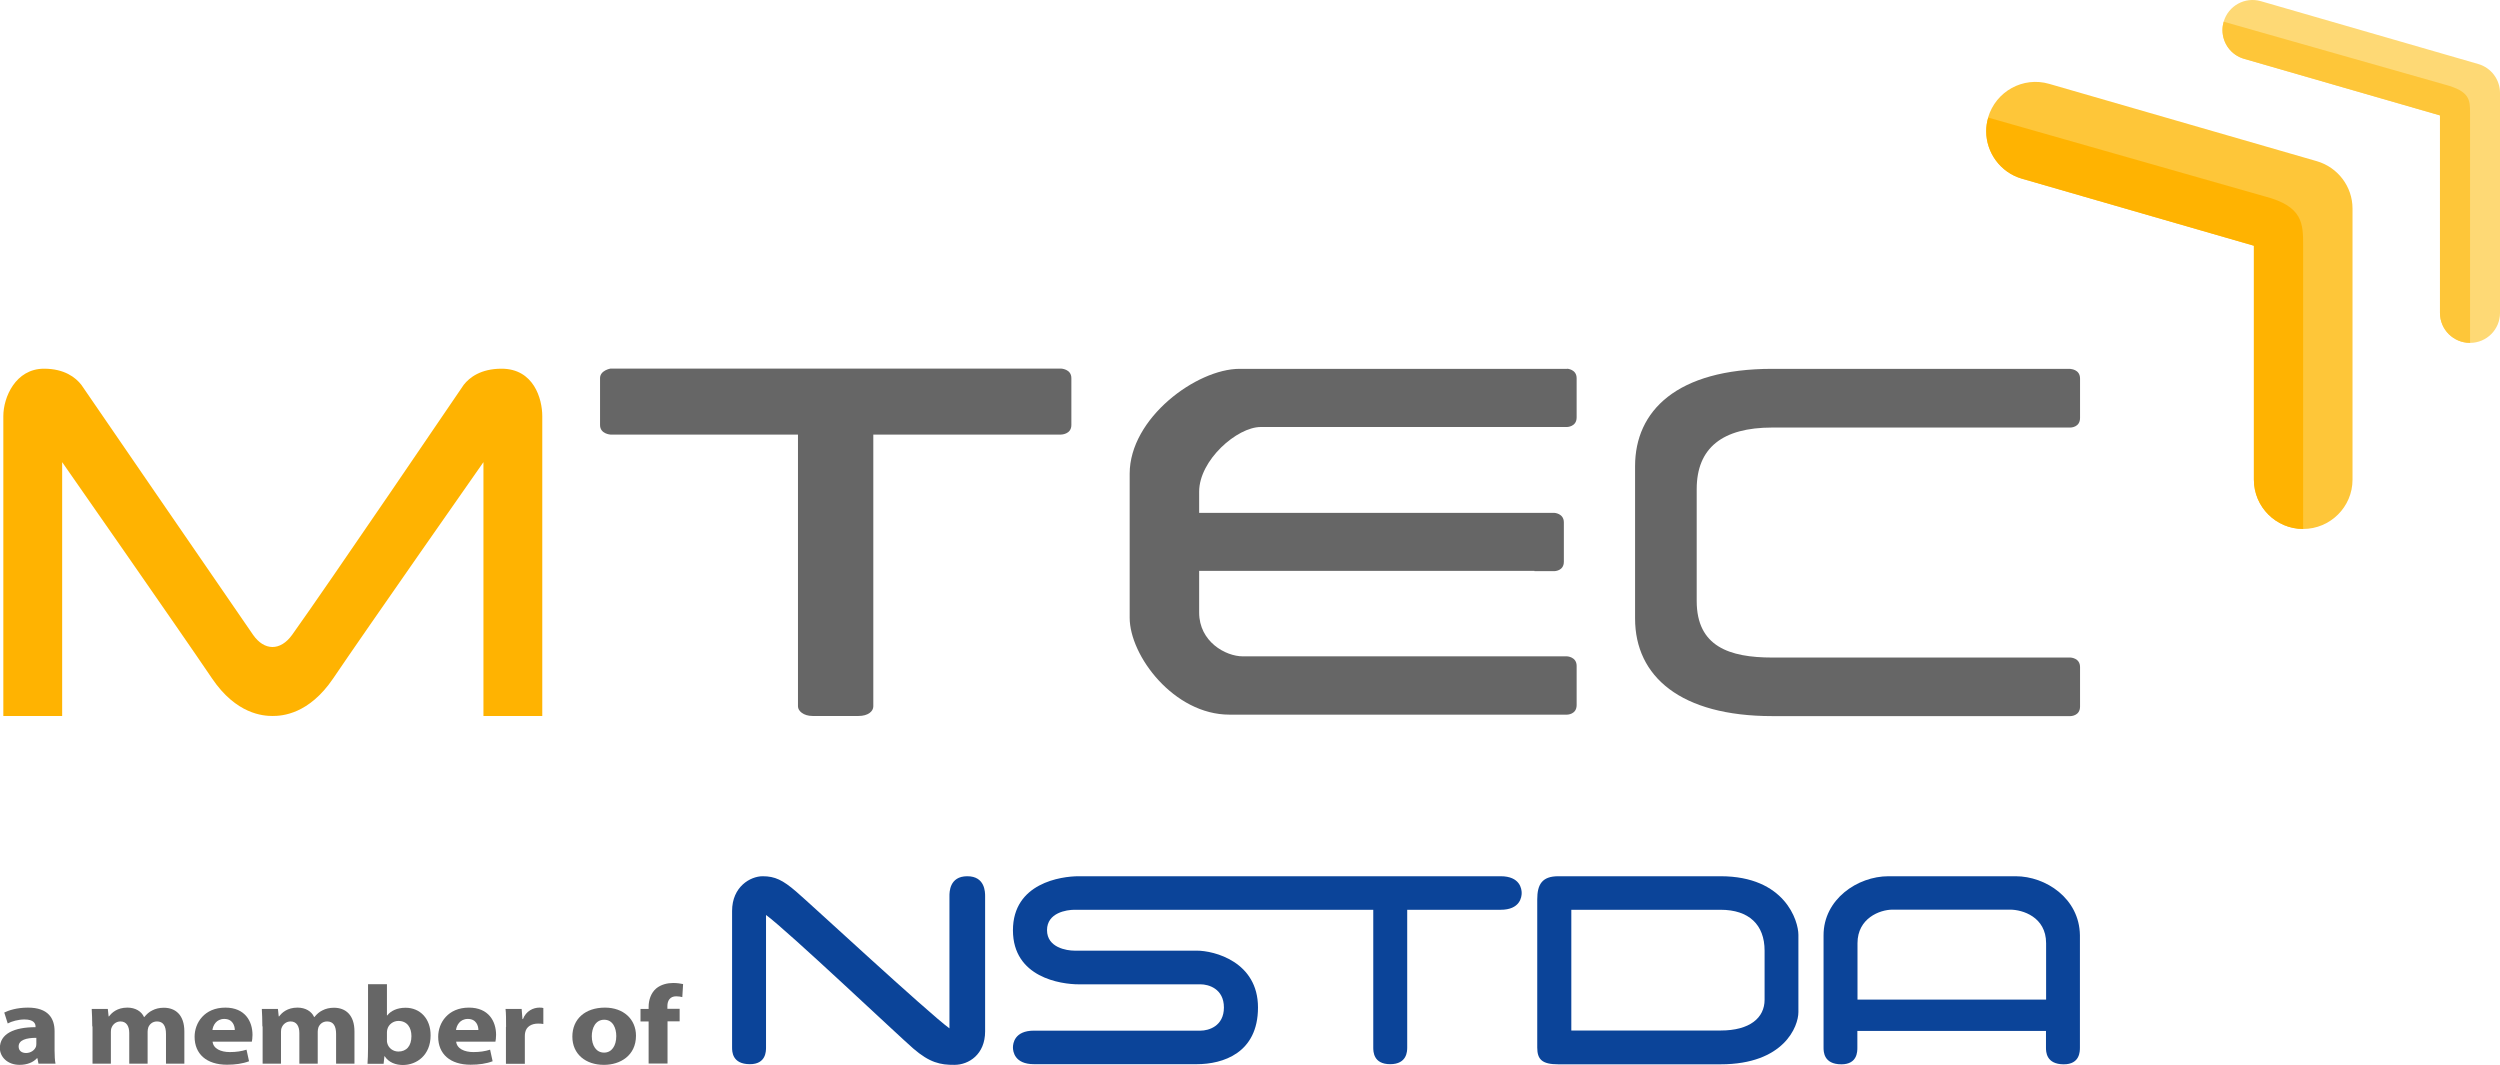
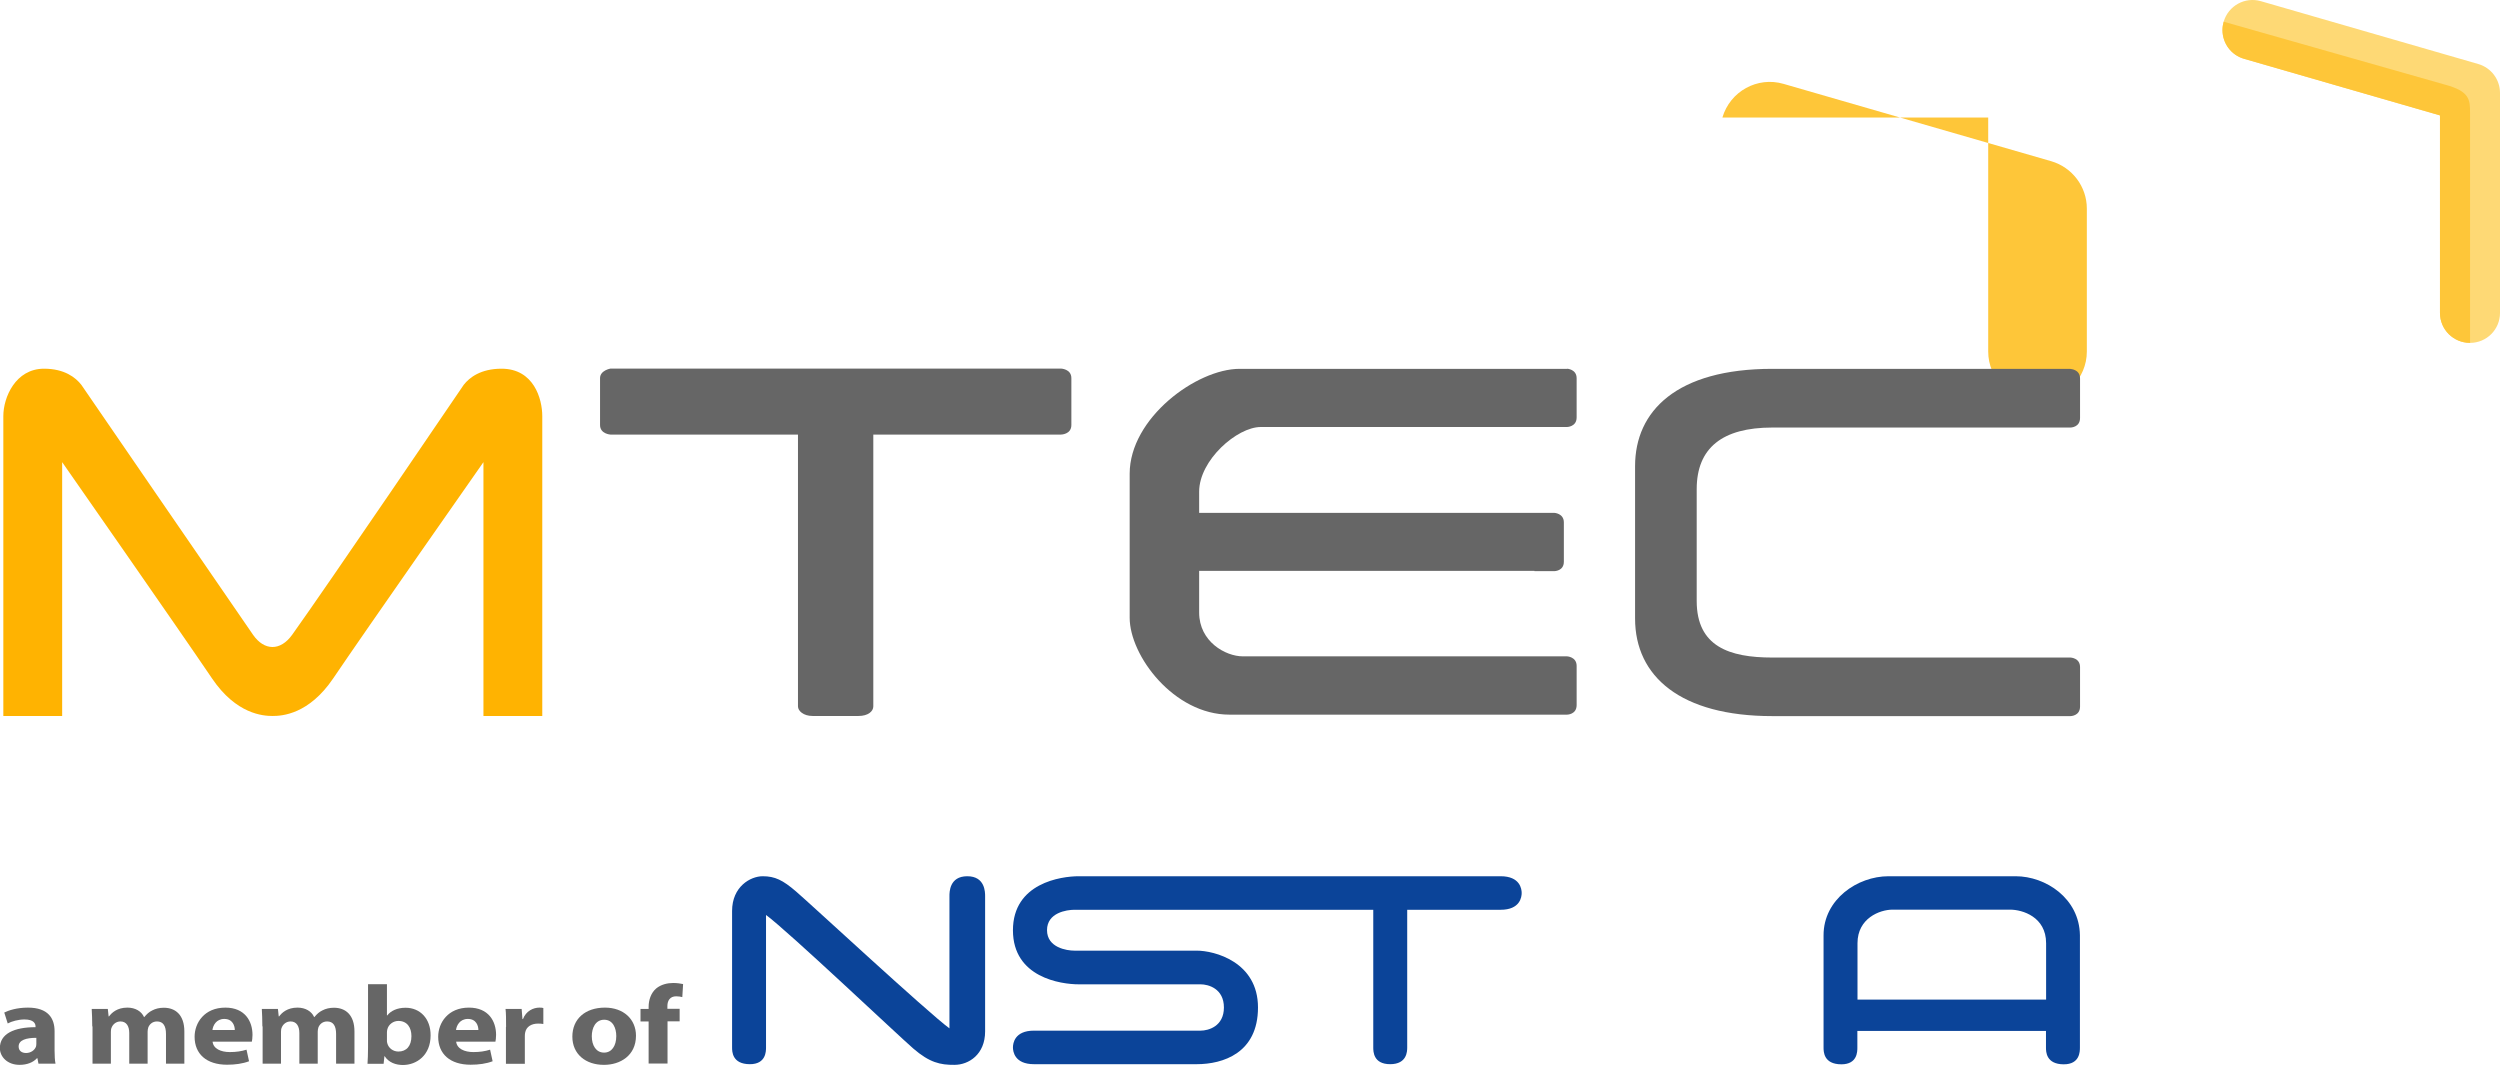
<svg xmlns="http://www.w3.org/2000/svg" id="b" width="187.82" height="80" viewBox="0 0 187.82 80">
  <defs>
    <style>.d{fill:#ffb301;}.e{fill:#666;}.f{fill:#0b4499;}.g{fill:#fed975;}.h{fill:#fec639;}</style>
  </defs>
  <g id="c">
-     <path class="h" d="M149.37,8.83c-.1.34-.15.69-.15,1.03,0,1.6,1.06,3.09,2.67,3.56,0,0,13.42,3.88,17.44,5.04v17.58c0,2.04,1.66,3.7,3.7,3.7s3.71-1.66,3.71-3.7V15.67c0-1.65-1.1-3.1-2.68-3.56l-20.11-5.81c-1.96-.57-4.01.56-4.59,2.53Z" />
-     <path class="d" d="M149.37,8.83c-.1.34-.15.69-.15,1.03,0,1.6,1.06,3.09,2.67,3.56,0,0,13.42,3.88,17.44,5.04v17.58c0,2.04,1.66,3.7,3.7,3.7v-21.28c0-1.65,0-2.96-2.9-3.71l-20.77-5.92Z" />
+     <path class="h" d="M149.37,8.83v17.58c0,2.04,1.66,3.7,3.7,3.7s3.71-1.66,3.71-3.7V15.67c0-1.65-1.1-3.1-2.68-3.56l-20.11-5.81c-1.96-.57-4.01.56-4.59,2.53Z" />
    <path class="g" d="M167.06,1.63c-.06.21-.09.42-.09.63,0,.98.64,1.88,1.63,2.16,0,0,12.07,3.49,14.71,4.25v14.84c0,1.25,1.01,2.25,2.26,2.25s2.25-1.01,2.25-2.25V6.98c0-1.01-.67-1.89-1.63-2.17L169.86.09c-1.2-.35-2.45.34-2.8,1.54Z" />
    <path class="h" d="M167.06,1.63c-.06.21-.09.42-.09.63,0,.98.64,1.88,1.63,2.16,0,0,12.07,3.49,14.71,4.25v14.84c0,1.25,1.01,2.25,2.26,2.25V8.51c0-1.01,0-1.65-1.91-2.16l-16.6-4.72Z" />
    <path class="e" d="M117.74,27.71h-24.61c-3.23,0-8.26,3.7-8.26,7.88v10.82c0,2.85,3.32,7.28,7.5,7.28h25.36s.72,0,.72-.72v-2.94c0-.69-.72-.72-.72-.72h-24.36c-1.29,0-3.28-1.1-3.28-3.29v-3.13h25.19v.02h1.49s.72,0,.72-.71v-2.95c0-.69-.72-.72-.72-.72h-26.68s0,.04,0-1.59c0-2.37,2.85-4.86,4.63-4.86h22.12s.89,0,.89,0c0,0,.72-.01.72-.72v-2.94c0-.69-.72-.72-.72-.72Z" />
    <path class="e" d="M79.7,27.69h-33.83s-.79.13-.79.72v3.52c0,.68.79.72.79.72h14.08v20.42c0,.34.41.72,1.1.72h3.45c.72,0,1.11-.35,1.11-.72v-20.42h14.09s.79,0,.79-.72v-3.52c0-.7-.79-.72-.79-.72Z" />
    <path class="e" d="M155.55,27.71h-22.4c-7.19,0-10.31,3.17-10.31,7.31v11.45c0,4.36,3.43,7.33,10.31,7.33h22.4s.72,0,.72-.72v-2.96c0-.7-.72-.72-.72-.72h-22.4c-3.23,0-5.68-.83-5.68-4.25v-8.4c0-3.11,1.94-4.63,5.68-4.63h22.4s.72,0,.72-.72v-2.96c0-.7-.72-.72-.72-.72Z" />
    <path class="d" d="M37.68,27.7c-1.56,0-2.41.66-2.84,1.21,0,0-10.33,15.21-12.89,18.78-.89,1.24-2.1,1.21-2.94,0-2.5-3.62-12.9-18.78-12.9-18.78-.43-.55-1.27-1.21-2.8-1.21-2.15,0-3.06,2.16-3.06,3.56v22.53s4.42,0,4.42,0v-19.07s8.8,12.61,11.26,16.25c1.82,2.69,3.84,2.82,4.55,2.82s2.72-.12,4.55-2.82c2.46-3.64,11.29-16.25,11.29-16.25v19.07s4.42,0,4.42,0v-22.53c0-1.3-.64-3.56-3.06-3.56Z" />
    <path class="e" d="M4.1,78.92c0,.39.02.76.07.99h-1.28l-.08-.41h-.03c-.3.33-.77.5-1.31.5-.92,0-1.48-.61-1.48-1.26,0-1.07,1.06-1.57,2.68-1.57v-.05c0-.22-.13-.53-.83-.53-.47,0-.96.14-1.26.3l-.26-.82c.32-.16.94-.37,1.78-.37,1.52,0,2,.81,2,1.77v1.44ZM2.73,77.97c-.75,0-1.33.16-1.33.65,0,.33.24.49.56.49.35,0,.64-.21.74-.47.02-.07.03-.14.03-.22v-.45Z" />
    <path class="e" d="M6.93,77.11c0-.51-.02-.94-.04-1.31h1.21l.06.56h.03c.2-.27.61-.66,1.38-.66.6,0,1.06.28,1.25.71h.02c.18-.22.37-.39.6-.5.25-.13.53-.2.87-.2.88,0,1.54.55,1.54,1.78v2.42h-1.38v-2.23c0-.6-.21-.94-.67-.94-.34,0-.56.2-.66.45-.03.09-.05.22-.05.32v2.4h-1.38v-2.3c0-.51-.21-.87-.66-.87-.36,0-.58.25-.66.45-.05.1-.06.22-.06.33v2.39h-1.38v-2.8Z" />
    <path class="e" d="M15.97,78.25c.05.54.63.79,1.29.79.49,0,.88-.06,1.26-.18l.19.87c-.47.18-1.04.26-1.65.26-1.55,0-2.44-.81-2.44-2.1,0-1.04.73-2.19,2.31-2.19,1.48,0,2.04,1.03,2.04,2.05,0,.22-.03.41-.05.51h-2.94ZM17.64,77.38c0-.3-.15-.83-.79-.83-.61,0-.85.5-.89.83h1.68Z" />
    <path class="e" d="M19.71,77.11c0-.51-.02-.94-.04-1.31h1.21l.06.56h.03c.2-.27.61-.66,1.38-.66.6,0,1.06.28,1.25.71h.02c.18-.22.37-.39.6-.5.25-.13.53-.2.87-.2.88,0,1.54.55,1.54,1.78v2.42h-1.38v-2.23c0-.6-.21-.94-.67-.94-.34,0-.56.2-.66.45-.03.09-.05.22-.05.32v2.4h-1.38v-2.3c0-.51-.21-.87-.66-.87-.36,0-.58.25-.66.45-.05.1-.06.22-.06.33v2.39h-1.38v-2.8Z" />
    <path class="e" d="M27.65,73.94h1.42v2.35h.02c.27-.35.75-.58,1.38-.58,1.09,0,1.89.82,1.88,2.08,0,1.48-1.04,2.22-2.08,2.22-.53,0-1.06-.18-1.37-.66h-.02l-.06.57h-1.21c.02-.27.04-.77.04-1.23v-4.74ZM29.07,78.16c0,.08,0,.16.03.23.09.34.42.61.83.61.61,0,.98-.42.98-1.16,0-.64-.32-1.14-.98-1.14-.38,0-.74.26-.83.63-.02.08-.03.15-.03.24v.61Z" />
    <path class="e" d="M34.27,78.25c.05.54.63.79,1.29.79.49,0,.88-.06,1.26-.18l.19.87c-.47.18-1.04.26-1.65.26-1.55,0-2.44-.81-2.44-2.1,0-1.04.73-2.19,2.31-2.19,1.48,0,2.04,1.03,2.04,2.05,0,.22-.03.41-.05.51h-2.94ZM35.94,77.38c0-.3-.15-.83-.79-.83-.61,0-.85.5-.89.83h1.68Z" />
    <path class="e" d="M38.02,77.15c0-.61,0-1-.04-1.35h1.21l.06.76h.04c.23-.61.78-.86,1.23-.86.13,0,.2,0,.3.03v1.2c-.12-.02-.23-.03-.39-.03-.52,0-.88.24-.97.65-.02.08-.03.18-.03.29v2.08h-1.42v-2.76Z" />
    <path class="e" d="M45.36,80c-1.34,0-2.36-.79-2.36-2.12s.97-2.18,2.45-2.18c1.39,0,2.33.87,2.33,2.11,0,1.5-1.19,2.19-2.4,2.19h0ZM45.39,79.08c.56,0,.91-.5.91-1.24,0-.61-.26-1.23-.91-1.23s-.93.62-.93,1.24c0,.7.33,1.23.92,1.23h0Z" />
    <path class="e" d="M48.73,79.91v-3.17h-.61v-.94h.61v-.16c0-.5.17-1.04.57-1.38.36-.3.85-.41,1.27-.41.31,0,.55.04.75.08l-.06.98c-.12-.03-.27-.06-.46-.06-.47,0-.66.33-.66.73v.21h.92v.94h-.91v3.17h-1.42Z" />
    <path class="f" d="M72.67,65.83c-1.35,0-1.34,1.21-1.34,1.5v9.93c-1.66-1.22-10.54-9.45-11.53-10.29-.99-.85-1.58-1.14-2.5-1.14s-2.3.78-2.3,2.61v10.25c0,.3,0,1.26,1.34,1.26,1.21,0,1.21-.97,1.21-1.26q0-9,0-8.86v-1.09c1.66,1.22,9.85,8.98,11.07,10.04,1.22,1.05,2.02,1.23,3.09,1.22,1.07,0,2.3-.78,2.3-2.51v-10.16c0-.3,0-1.5-1.34-1.5Z" />
    <path class="f" d="M112.75,65.83h-31.71c-1.32,0-4.94.51-4.94,4.06s3.61,4.06,4.94,4.06h9.16c.58,0,1.75.32,1.75,1.74s-1.17,1.74-1.75,1.74h-12.52c-1.47,0-1.58.97-1.58,1.26s.11,1.26,1.58,1.26h12.23c1.96,0,4.6-.83,4.6-4.26s-3.28-4.27-4.6-4.27h-9.19c-.57,0-2.06-.22-2.06-1.54s1.49-1.53,2.06-1.53h22.45v10.34c0,.3,0,1.26,1.27,1.26s1.28-.97,1.28-1.26v-10.34h7.02c1.47,0,1.58-.97,1.58-1.26s-.11-1.26-1.58-1.26Z" />
-     <path class="f" d="M129.26,65.83h-12.19c-1.22,0-1.58.62-1.58,1.74v11.13c0,.89.36,1.26,1.58,1.26h12.19c4.78,0,5.85-2.86,5.85-3.92v-5.81c0-1.04-1-4.4-5.85-4.4ZM132.57,71.42v3.69c0,1.36-1.11,2.31-3.3,2.31h-11.22v-9.07h11.22c2.11,0,3.3,1.11,3.3,3.07Z" />
    <path class="f" d="M151.44,65.83h-9.56c-2.34,0-4.88,1.74-4.88,4.43v8.44c0,.3,0,1.26,1.34,1.26,1.21,0,1.2-.97,1.2-1.26v-1.25h14.17v1.25c0,.3,0,1.26,1.34,1.26,1.21,0,1.21-.97,1.21-1.26v-8.44c-.04-2.77-2.57-4.43-4.83-4.43ZM153.72,75.1h-14.17v-4.24c0-1.87,1.67-2.52,2.63-2.52h8.84c.92,0,2.7.54,2.7,2.52v4.24Z" />
  </g>
</svg>